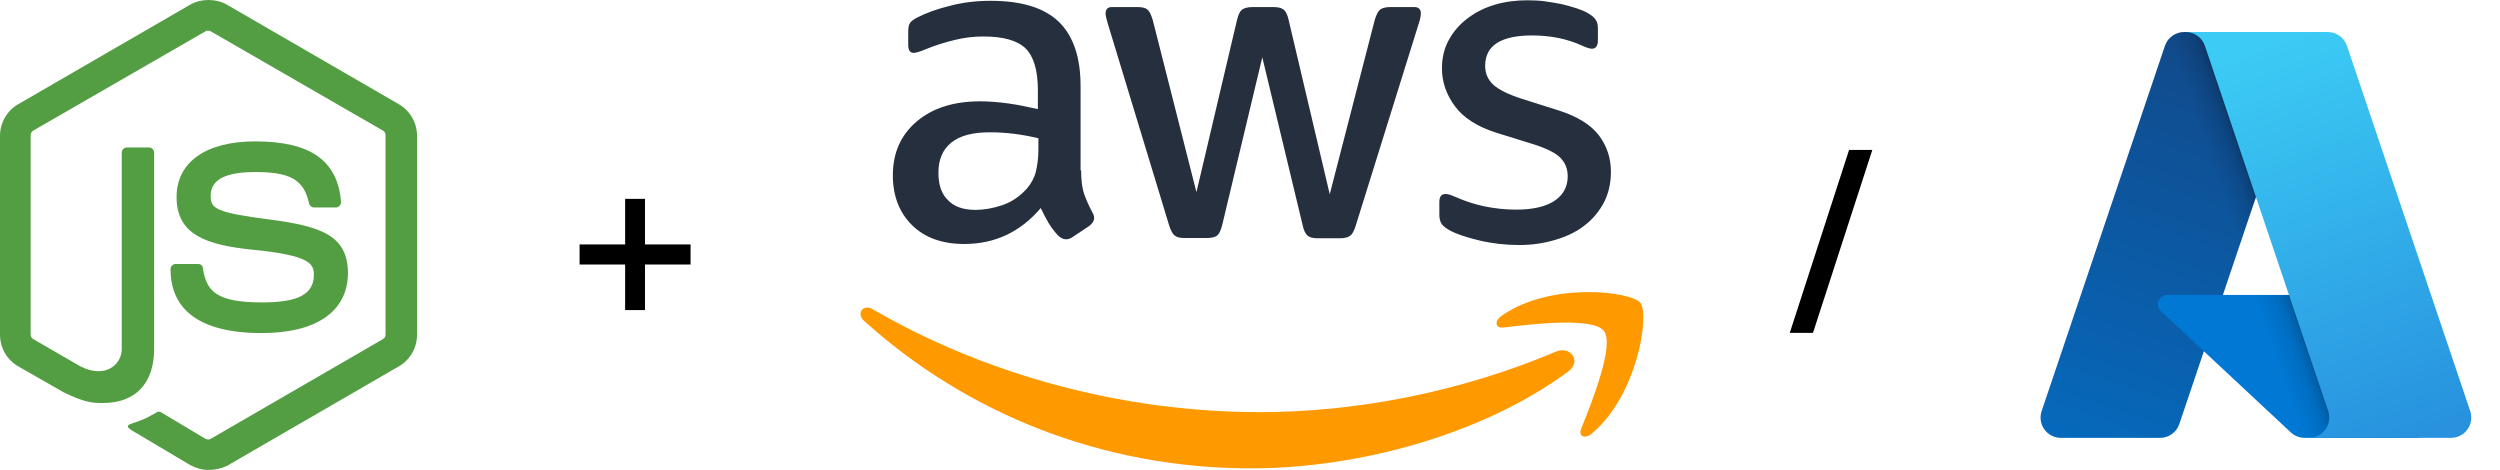
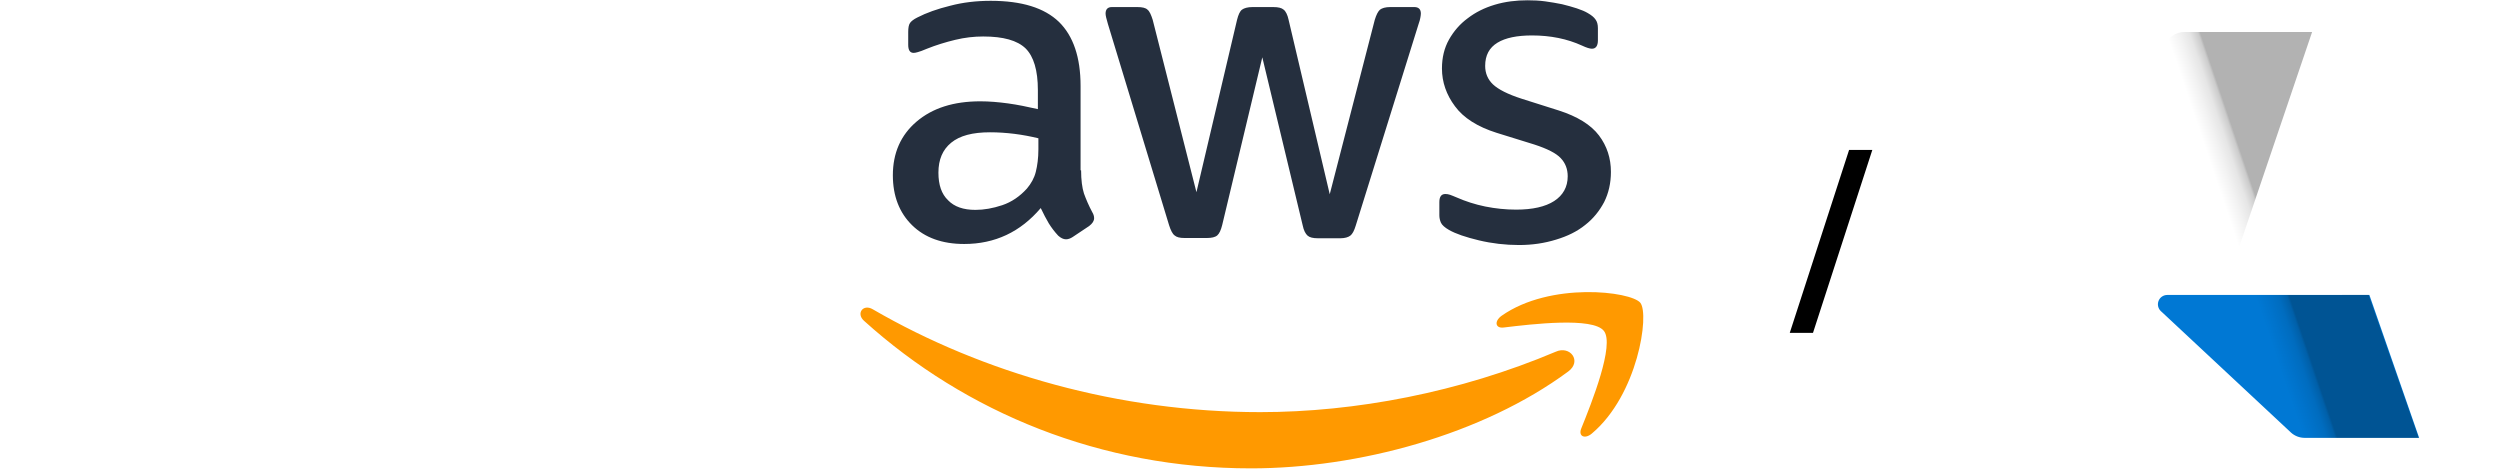
<svg xmlns="http://www.w3.org/2000/svg" width="266" height="50" viewBox="0 0 266 50" fill="none">
-   <path d="M22.186 50C21.497 50 20.854 49.816 20.257 49.495L14.148 45.866C13.229 45.361 13.689 45.177 13.964 45.085C15.204 44.672 15.434 44.58 16.72 43.845C16.858 43.753 17.042 43.799 17.18 43.891L21.865 46.693C22.049 46.785 22.278 46.785 22.416 46.693L40.744 36.082C40.928 35.99 41.02 35.806 41.02 35.577V14.401C41.02 14.171 40.928 13.987 40.744 13.895L22.416 3.33C22.232 3.238 22.003 3.238 21.865 3.33L3.537 13.895C3.353 13.987 3.261 14.217 3.261 14.401V35.577C3.261 35.76 3.353 35.99 3.537 36.082L8.544 38.976C11.254 40.354 12.954 38.746 12.954 37.138V16.238C12.954 15.962 13.183 15.687 13.505 15.687H15.848C16.123 15.687 16.399 15.916 16.399 16.238V37.138C16.399 40.767 14.424 42.88 10.978 42.88C9.922 42.88 9.095 42.88 6.752 41.732L1.929 38.976C0.735 38.287 0 37.001 0 35.622V14.447C0 13.068 0.735 11.782 1.929 11.093L20.257 0.482C21.406 -0.161 22.967 -0.161 24.116 0.482L42.444 11.093C43.638 11.782 44.373 13.068 44.373 14.447V35.622C44.373 37.001 43.638 38.287 42.444 38.976L24.116 49.587C23.519 49.862 22.83 50 22.186 50ZM27.837 35.439C19.798 35.439 18.144 31.764 18.144 28.64C18.144 28.365 18.374 28.089 18.695 28.089H21.084C21.36 28.089 21.589 28.273 21.589 28.549C21.957 30.983 23.013 32.177 27.882 32.177C31.741 32.177 33.395 31.305 33.395 29.238C33.395 28.043 32.935 27.17 26.918 26.573C21.911 26.068 18.787 24.965 18.787 20.969C18.787 17.248 21.911 15.044 27.147 15.044C33.027 15.044 35.921 17.065 36.288 21.474C36.288 21.612 36.242 21.75 36.151 21.888C36.059 21.98 35.921 22.072 35.783 22.072H33.395C33.165 22.072 32.935 21.888 32.889 21.658C32.338 19.132 30.914 18.305 27.147 18.305C22.921 18.305 22.416 19.775 22.416 20.877C22.416 22.209 23.013 22.623 28.709 23.358C34.359 24.093 37.023 25.149 37.023 29.1C36.977 33.142 33.67 35.439 27.837 35.439Z" fill="#539E43" />
-   <path d="M73.475 28.144H68.627V32.992H66.515V28.144H61.667V26.008H66.515V21.16H68.627V26.008H73.475V28.144Z" fill="black" />
  <g clip-path="url(#clip0_2216_6896)">
    <path d="M115.029 18.121C115.029 19.146 115.139 19.977 115.333 20.586C115.555 21.196 115.832 21.86 116.22 22.581C116.358 22.802 116.414 23.024 116.414 23.218C116.414 23.495 116.247 23.772 115.887 24.049L114.142 25.212C113.893 25.379 113.643 25.462 113.422 25.462C113.145 25.462 112.868 25.323 112.591 25.074C112.203 24.658 111.871 24.215 111.594 23.772C111.316 23.301 111.039 22.775 110.735 22.137C108.574 24.686 105.859 25.96 102.59 25.96C100.263 25.96 98.407 25.296 97.05 23.966C95.693 22.636 95 20.863 95 18.647C95 16.292 95.831 14.381 97.521 12.94C99.211 11.5 101.455 10.78 104.308 10.78C105.25 10.78 106.219 10.863 107.244 11.001C108.269 11.14 109.322 11.361 110.43 11.611V9.588C110.43 7.483 109.987 6.015 109.128 5.156C108.242 4.297 106.746 3.882 104.613 3.882C103.643 3.882 102.646 3.993 101.621 4.242C100.596 4.491 99.599 4.796 98.629 5.184C98.186 5.378 97.853 5.489 97.659 5.544C97.466 5.599 97.327 5.627 97.216 5.627C96.828 5.627 96.634 5.35 96.634 4.768V3.411C96.634 2.968 96.69 2.635 96.828 2.441C96.967 2.247 97.216 2.054 97.604 1.86C98.574 1.361 99.737 0.945 101.094 0.613C102.452 0.253 103.892 0.087 105.416 0.087C108.713 0.087 111.123 0.835 112.674 2.331C114.198 3.826 114.973 6.098 114.973 9.145V18.121H115.029ZM103.782 22.331C104.696 22.331 105.638 22.165 106.635 21.833C107.632 21.5 108.519 20.891 109.267 20.06C109.71 19.534 110.042 18.952 110.208 18.287C110.375 17.622 110.485 16.819 110.485 15.877V14.713C109.682 14.519 108.823 14.353 107.937 14.242C107.05 14.132 106.192 14.076 105.333 14.076C103.477 14.076 102.119 14.436 101.205 15.184C100.291 15.932 99.848 16.985 99.848 18.37C99.848 19.672 100.18 20.642 100.873 21.306C101.538 21.999 102.507 22.331 103.782 22.331ZM126.026 25.323C125.528 25.323 125.195 25.24 124.974 25.046C124.752 24.88 124.558 24.492 124.392 23.966L117.882 2.552C117.716 1.998 117.633 1.638 117.633 1.444C117.633 1.001 117.854 0.752 118.297 0.752H121.012C121.539 0.752 121.899 0.835 122.093 1.029C122.314 1.195 122.48 1.583 122.647 2.109L127.301 20.448L131.622 2.109C131.761 1.555 131.927 1.195 132.148 1.029C132.37 0.862 132.758 0.752 133.257 0.752H135.473C135.999 0.752 136.359 0.835 136.581 1.029C136.802 1.195 136.996 1.583 137.107 2.109L141.484 20.669L146.276 2.109C146.443 1.555 146.637 1.195 146.831 1.029C147.052 0.862 147.412 0.752 147.911 0.752H150.487C150.93 0.752 151.18 0.973 151.18 1.444C151.18 1.583 151.152 1.721 151.124 1.887C151.097 2.054 151.041 2.275 150.93 2.58L144.254 23.994C144.088 24.547 143.894 24.908 143.672 25.074C143.451 25.24 143.091 25.351 142.62 25.351H140.237C139.711 25.351 139.351 25.268 139.129 25.074C138.908 24.88 138.714 24.52 138.603 23.966L134.309 6.098L130.043 23.938C129.905 24.492 129.738 24.852 129.517 25.046C129.295 25.24 128.907 25.323 128.409 25.323H126.026ZM161.623 26.071C160.183 26.071 158.742 25.905 157.357 25.573C155.972 25.24 154.892 24.88 154.172 24.464C153.728 24.215 153.424 23.938 153.313 23.689C153.202 23.439 153.147 23.162 153.147 22.913V21.5C153.147 20.919 153.368 20.642 153.784 20.642C153.95 20.642 154.116 20.669 154.282 20.725C154.449 20.78 154.698 20.891 154.975 21.002C155.917 21.417 156.942 21.75 158.022 21.971C159.13 22.193 160.211 22.304 161.319 22.304C163.064 22.304 164.421 21.999 165.363 21.39C166.305 20.78 166.804 19.894 166.804 18.758C166.804 17.982 166.554 17.345 166.056 16.819C165.557 16.292 164.615 15.821 163.258 15.378L159.241 14.132C157.219 13.494 155.723 12.553 154.809 11.306C153.895 10.087 153.424 8.73 153.424 7.289C153.424 6.126 153.673 5.101 154.172 4.214C154.67 3.328 155.335 2.552 156.166 1.943C156.997 1.306 157.939 0.835 159.047 0.502C160.155 0.17 161.319 0.031 162.538 0.031C163.147 0.031 163.784 0.059 164.394 0.142C165.031 0.225 165.612 0.336 166.194 0.447C166.748 0.585 167.275 0.724 167.773 0.89C168.272 1.056 168.66 1.222 168.937 1.389C169.325 1.61 169.602 1.832 169.768 2.081C169.934 2.303 170.017 2.608 170.017 2.995V4.297C170.017 4.879 169.795 5.184 169.38 5.184C169.158 5.184 168.798 5.073 168.327 4.851C166.748 4.131 164.975 3.771 163.008 3.771C161.429 3.771 160.183 4.02 159.324 4.547C158.465 5.073 158.022 5.876 158.022 7.012C158.022 7.788 158.299 8.453 158.853 8.979C159.407 9.505 160.432 10.032 161.9 10.503L165.834 11.749C167.829 12.386 169.269 13.273 170.128 14.409C170.987 15.544 171.402 16.846 171.402 18.287C171.402 19.478 171.153 20.558 170.682 21.5C170.183 22.442 169.518 23.273 168.66 23.938C167.801 24.631 166.776 25.129 165.585 25.489C164.338 25.877 163.036 26.071 161.623 26.071Z" fill="#252F3E" />
    <path d="M166.858 39.529C157.744 46.261 144.502 49.834 133.117 49.834C117.16 49.834 102.783 43.934 91.924 34.127C91.065 33.352 91.841 32.299 92.866 32.909C104.611 39.723 119.099 43.851 134.086 43.851C144.197 43.851 155.306 41.746 165.528 37.424C167.052 36.731 168.354 38.421 166.858 39.529ZM170.653 35.208C169.489 33.712 162.952 34.488 159.988 34.848C159.101 34.959 158.963 34.183 159.766 33.601C164.974 29.945 173.534 30.997 174.531 32.216C175.528 33.463 174.254 42.023 169.379 46.123C168.631 46.76 167.91 46.427 168.243 45.596C169.351 42.854 171.816 36.676 170.653 35.208Z" fill="#FF9900" />
  </g>
  <path d="M192.903 35.416H190.431L196.743 15.952H199.215L192.903 35.416Z" fill="black" />
-   <path d="M232.396 3.407H245.957L231.879 45.119C231.734 45.547 231.459 45.92 231.091 46.184C230.724 46.447 230.283 46.59 229.83 46.59H219.276C218.934 46.59 218.596 46.508 218.291 46.352C217.986 46.195 217.722 45.968 217.522 45.69C217.323 45.411 217.192 45.09 217.141 44.751C217.09 44.412 217.121 44.065 217.23 43.741L230.347 4.878C230.491 4.449 230.767 4.076 231.134 3.812C231.502 3.548 231.943 3.407 232.396 3.407Z" fill="url(#paint0_linear_2216_6896)" />
  <path d="M252.103 31.383H230.598C230.398 31.383 230.203 31.443 230.037 31.555C229.872 31.667 229.744 31.827 229.671 32.013C229.598 32.199 229.582 32.403 229.626 32.598C229.67 32.793 229.772 32.97 229.918 33.106L243.737 46.004C244.139 46.38 244.669 46.588 245.219 46.588H257.396L252.103 31.383Z" fill="#0078D4" />
  <path d="M232.397 3.406C231.939 3.405 231.493 3.549 231.124 3.819C230.754 4.089 230.481 4.469 230.343 4.906L217.248 43.705C217.131 44.031 217.094 44.38 217.141 44.723C217.187 45.066 217.316 45.393 217.516 45.676C217.715 45.959 217.98 46.19 218.288 46.349C218.595 46.508 218.937 46.59 219.283 46.589H230.11C230.513 46.517 230.89 46.339 231.202 46.074C231.514 45.809 231.75 45.465 231.886 45.079L234.497 37.382L243.825 46.083C244.216 46.406 244.707 46.585 245.214 46.589H257.346L252.025 31.384L236.514 31.387L246.007 3.406H232.397Z" fill="url(#paint1_linear_2216_6896)" />
-   <path d="M249.715 4.875C249.57 4.447 249.295 4.075 248.928 3.811C248.561 3.548 248.121 3.406 247.669 3.406H232.555C233.006 3.406 233.447 3.548 233.814 3.811C234.181 4.075 234.456 4.447 234.601 4.875L247.717 43.74C247.827 44.064 247.858 44.411 247.807 44.75C247.756 45.089 247.625 45.411 247.425 45.689C247.226 45.968 246.962 46.195 246.657 46.351C246.352 46.508 246.014 46.59 245.671 46.59H260.786C261.129 46.59 261.467 46.508 261.772 46.351C262.076 46.195 262.34 45.968 262.54 45.689C262.74 45.411 262.87 45.089 262.921 44.75C262.972 44.411 262.941 44.064 262.831 43.74L249.715 4.875Z" fill="url(#paint2_linear_2216_6896)" />
  <defs>
    <linearGradient id="paint0_linear_2216_6896" x1="237.338" y1="6.607" x2="223.254" y2="48.214" gradientUnits="userSpaceOnUse">
      <stop stop-color="#114A8B" />
      <stop offset="1" stop-color="#0669BC" />
    </linearGradient>
    <linearGradient id="paint1_linear_2216_6896" x1="241.739" y1="25.996" x2="238.481" y2="27.098" gradientUnits="userSpaceOnUse">
      <stop stop-opacity="0.3" />
      <stop offset="0.071" stop-opacity="0.2" />
      <stop offset="0.321" stop-opacity="0.1" />
      <stop offset="0.623" stop-opacity="0.05" />
      <stop offset="1" stop-opacity="0" />
    </linearGradient>
    <linearGradient id="paint2_linear_2216_6896" x1="239.944" y1="5.393" x2="255.404" y2="46.581" gradientUnits="userSpaceOnUse">
      <stop stop-color="#3CCBF4" />
      <stop offset="1" stop-color="#2892DF" />
    </linearGradient>
    <clipPath id="clip0_2216_6896">
      <rect width="83.66" height="50" fill="white" transform="translate(91.371)" />
    </clipPath>
  </defs>
</svg>